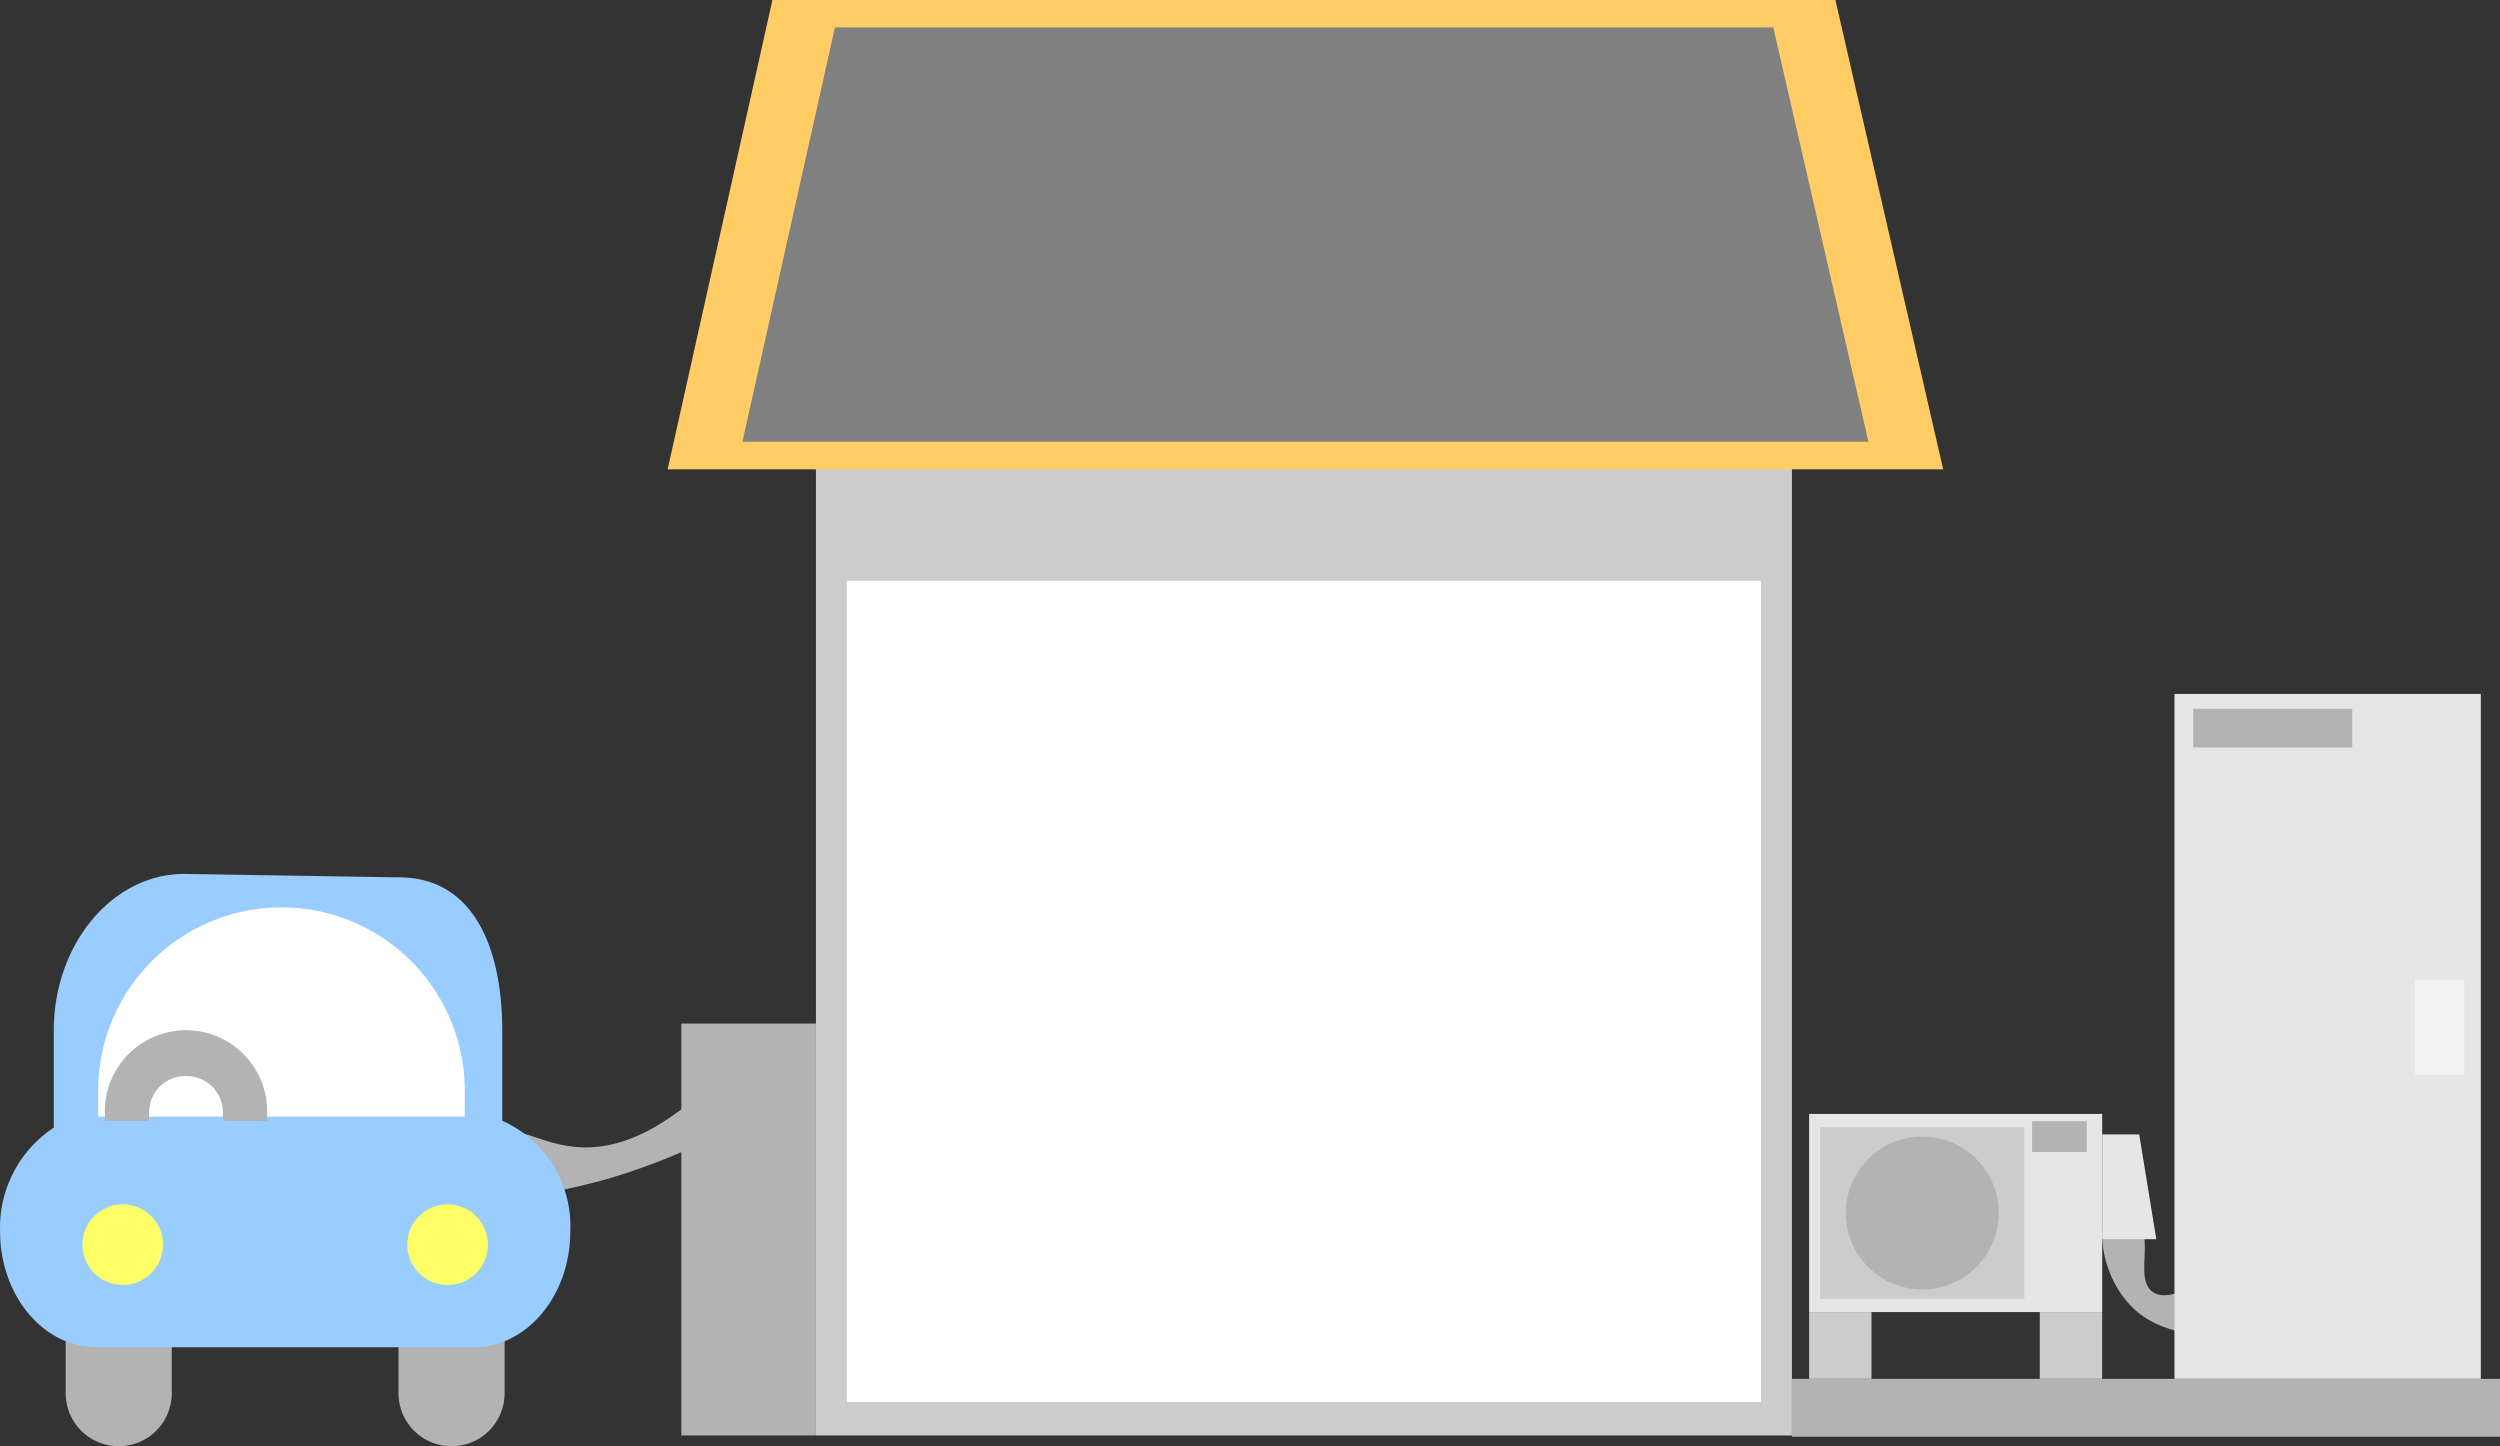
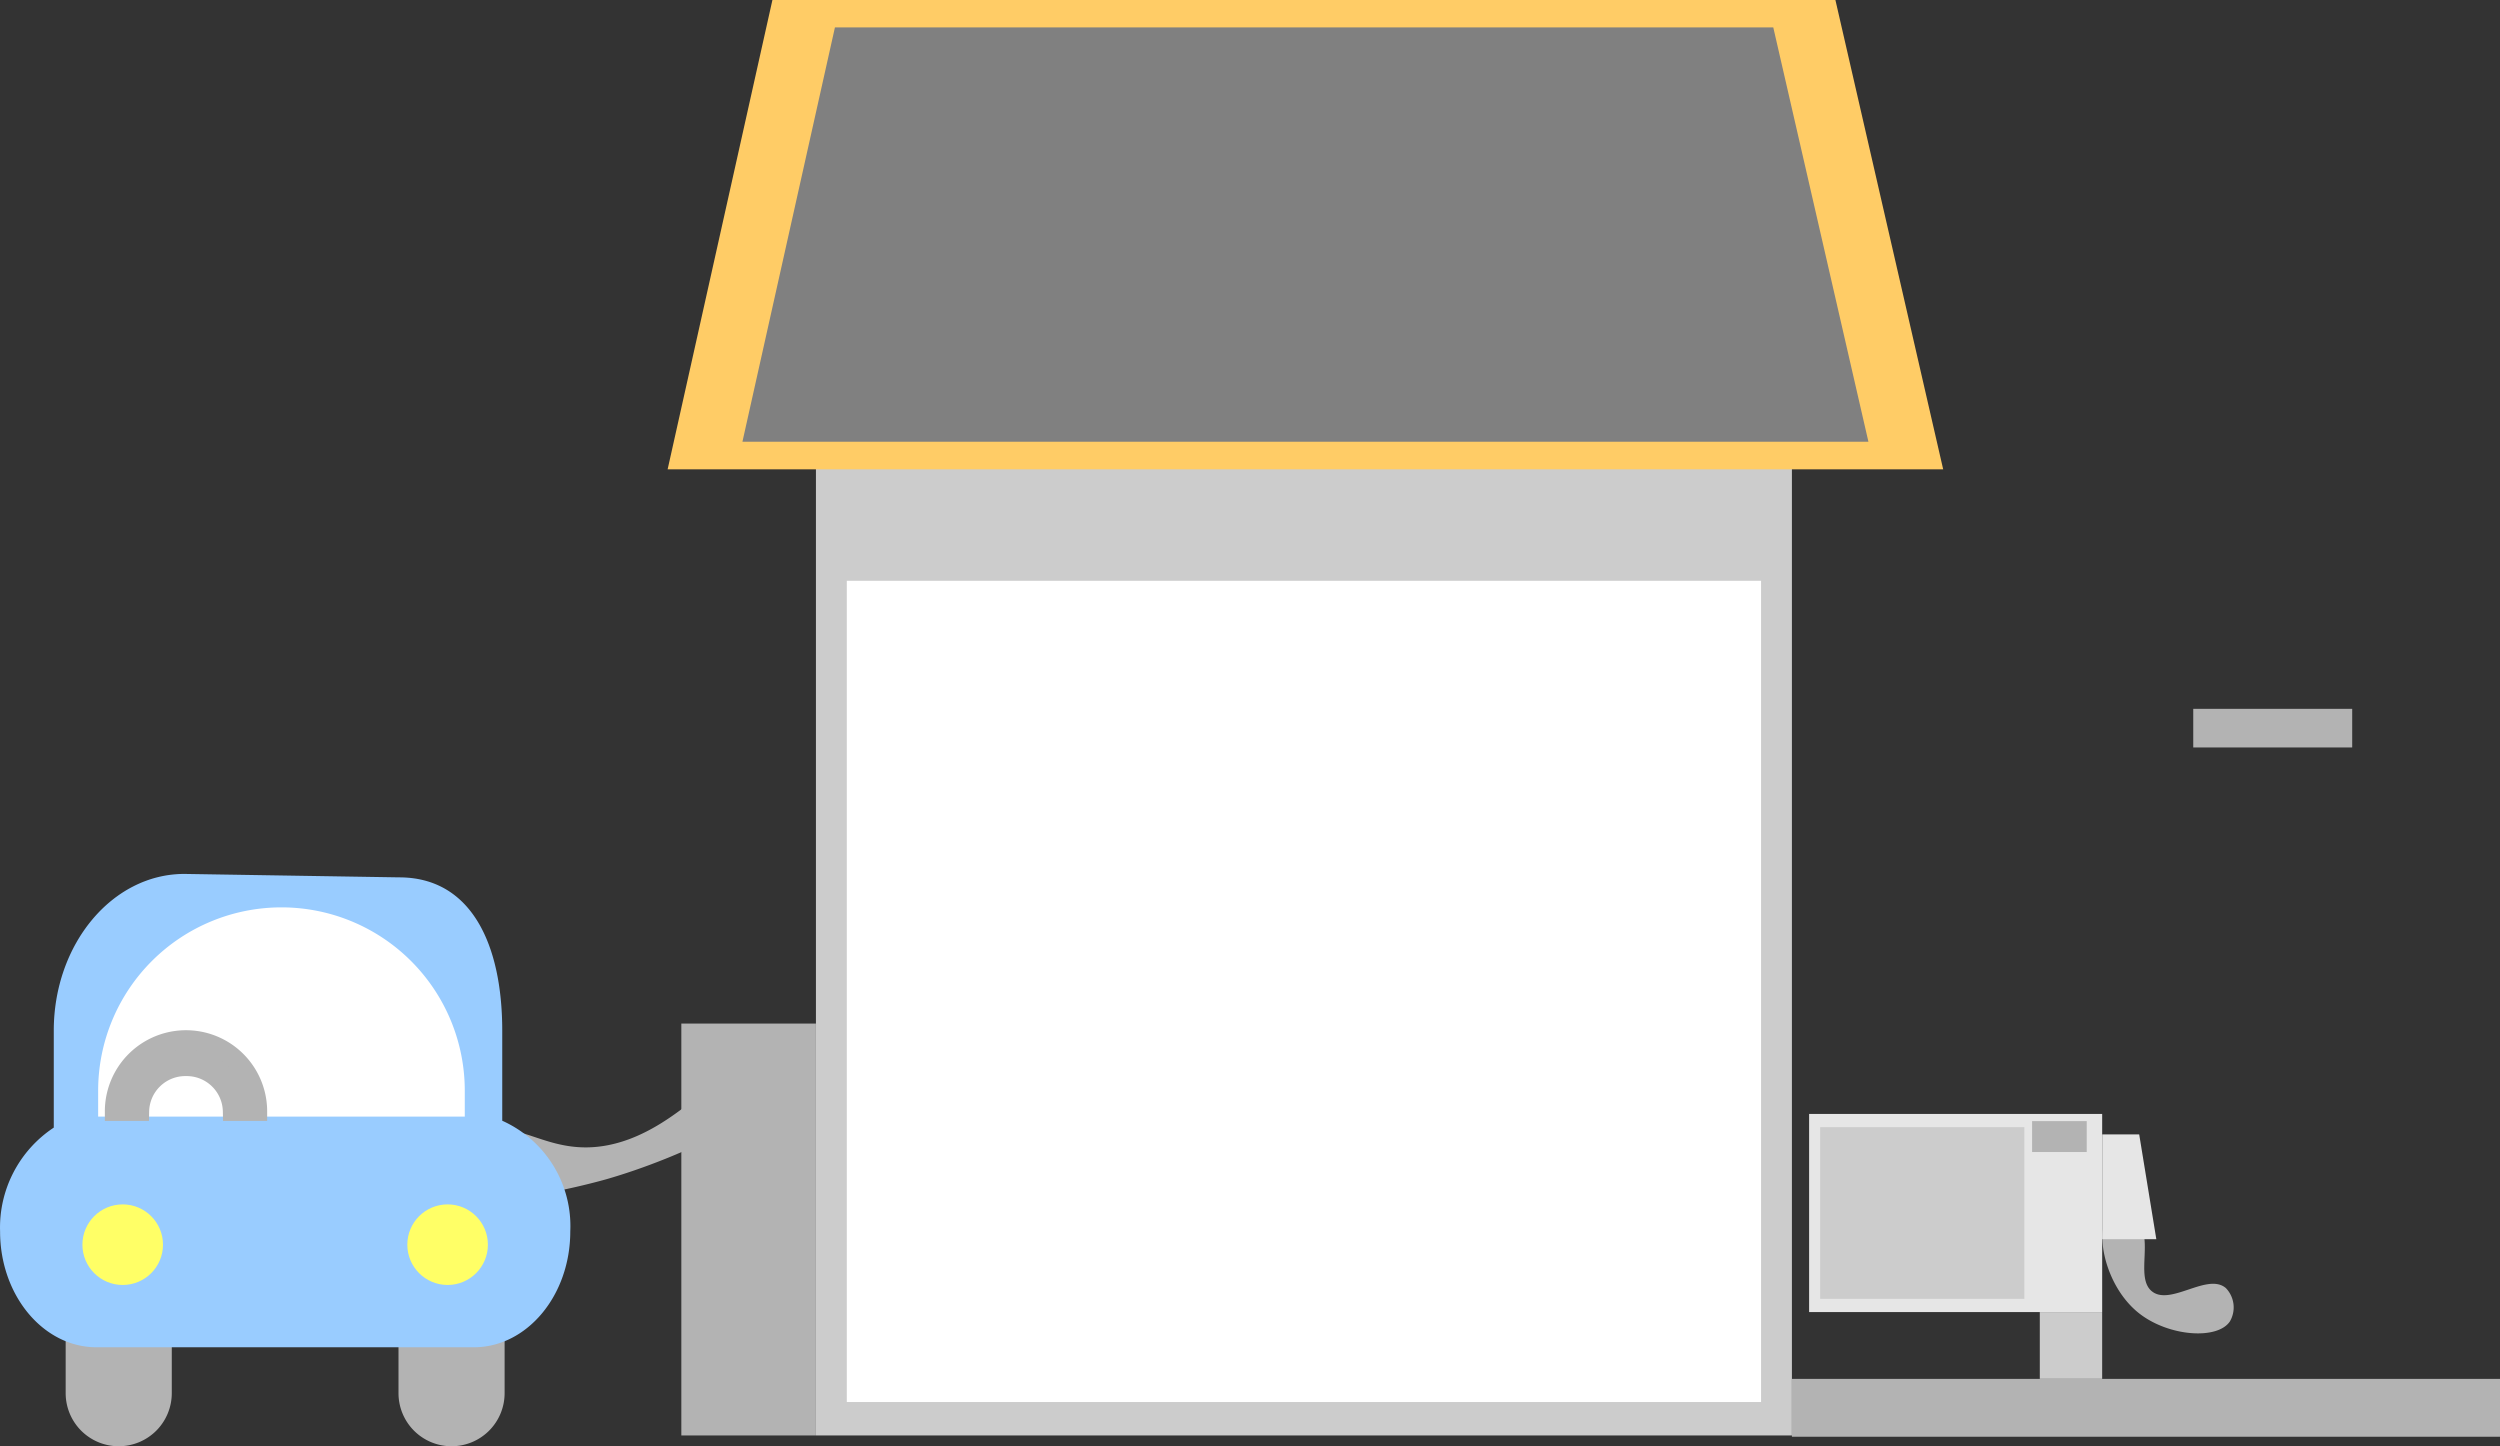
<svg xmlns="http://www.w3.org/2000/svg" width="130.923" height="75.74" viewBox="0 0 130.923 75.74">
  <rect x="0" y="0" width="130.923" height="75.74" fill="#333333" stroke="none" />
  <g id="グループ_25" data-name="グループ 25" transform="translate(2745.797 -2819)">
    <g id="グループ_24" data-name="グループ 24" transform="translate(-2745.797 2819)">
      <g id="グループ_12" data-name="グループ 12" transform="translate(0 45.767)">
        <path id="パス_29" data-name="パス 29" d="M1122.308,2686.615c.74,1.766,7.747-.2,8.068-.29,3.934-1.126,9.223-3.627,9.335-5.445a1.018,1.018,0,0,0-.783-1.053c-1.847-.446-4.414,3.9-8.407,4.7-3.282.657-4.8-1.628-6.775-.483C1122.717,2684.645,1122.014,2685.914,1122.308,2686.615Z" transform="translate(-1098.653 -2670.327)" fill="#b3b3b3" />
        <g id="グループ_11" data-name="グループ 11">
          <g id="グループ_9" data-name="グループ 9" transform="translate(3.939 20.104)">
            <path id="長方形_27" data-name="長方形 27" d="M2.279,0h0A2.279,2.279,0,0,1,4.557,2.279V7.09A2.279,2.279,0,0,1,2.279,9.368h0A2.279,2.279,0,0,1,0,7.09V2.279A2.279,2.279,0,0,1,2.279,0Z" fill="#b3b3b3" stroke="#b3b3b3" stroke-miterlimit="10" stroke-width="1" />
            <path id="長方形_28" data-name="長方形 28" d="M2.279,0h0A2.279,2.279,0,0,1,4.557,2.279V7.09A2.279,2.279,0,0,1,2.279,9.368h0A2.279,2.279,0,0,1,0,7.09V2.279A2.279,2.279,0,0,1,2.279,0Z" transform="translate(17.43)" fill="#b3b3b3" stroke="#b3b3b3" stroke-miterlimit="10" stroke-width="1" />
          </g>
          <path id="パス_30" data-name="パス 30" d="M97.713,2270.854v-4.715c0-4.534-1.626-8.03-5.4-8.03l-11.246-.18c-3.778,0-6.84,3.676-6.84,8.21v5.075a6.274,6.274,0,0,0-2.812,5.438h0c0,3.351,2.263,6.066,5.054,6.066H96.222c2.791,0,5.054-2.716,5.054-6.066h0A6.043,6.043,0,0,0,97.713,2270.854Z" transform="translate(-71.411 -2257.929)" fill="#9cf" />
          <path id="長方形_29" data-name="長方形 29" d="M9.6,0h0a9.6,9.6,0,0,1,9.6,9.6v1.357a0,0,0,0,1,0,0H0a0,0,0,0,1,0,0V9.6A9.6,9.6,0,0,1,9.6,0Z" transform="translate(5.14 1.751)" fill="#fff" />
          <g id="グループ_10" data-name="グループ 10" transform="translate(4.316 17.306)">
            <circle id="楕円形_2" data-name="楕円形 2" cx="2.11" cy="2.11" r="2.11" transform="translate(0)" fill="#ff6" />
            <circle id="楕円形_3" data-name="楕円形 3" cx="2.11" cy="2.11" r="2.11" transform="translate(17.015)" fill="#ff6" />
          </g>
          <path id="パス_31" data-name="パス 31" d="M342.16,2651.217a2.394,2.394,0,0,1,2.429,2.348h1.32a3.75,3.75,0,0,0-7.5,0h1.32A2.394,2.394,0,0,1,342.16,2651.217Z" transform="translate(-332.418 -2641.13)" fill="#b3b3b3" stroke="#b3b3b3" stroke-miterlimit="10" stroke-width="1" />
        </g>
        <rect id="長方形_30" data-name="長方形 30" width="7.048" height="21.571" transform="translate(35.681 7.836)" fill="#b3b3b3" />
      </g>
      <g id="グループ_14" data-name="グループ 14" transform="translate(34.963 0)">
        <g id="グループ_13" data-name="グループ 13" transform="translate(7.767 19.843)">
          <rect id="長方形_31" data-name="長方形 31" width="51.111" height="55.331" fill="#ccc" />
          <rect id="長方形_32" data-name="長方形 32" width="47.879" height="43.008" transform="translate(1.616 10.572)" fill="#fff" />
        </g>
        <path id="パス_32" data-name="パス 32" d="M1695.8,243.579H1629L1634.488,219h55.668Z" transform="translate(-1629 -219)" fill="#fc6" />
        <path id="パス_33" data-name="パス 33" d="M1862.468,304.9H1803.5l4.845-21.7h49.14Z" transform="translate(-1799.583 -281.765)" fill="gray" />
      </g>
      <g id="グループ_23" data-name="グループ 23" transform="translate(93.841 36.341)">
        <g id="グループ_22" data-name="グループ 22" transform="translate(0.901)">
          <rect id="長方形_33" data-name="長方形 33" width="15.347" height="10.376" transform="translate(0 21.995)" fill="#e6e6e6" />
          <g id="グループ_21" data-name="グループ 21">
            <g id="グループ_19" data-name="グループ 19" transform="translate(0 22.371)">
              <g id="グループ_15" data-name="グループ 15" transform="translate(15.347 0.694)">
                <path id="パス_34" data-name="パス 34" d="M4978.056,3048.944c1.139.855-.031,3.1.927,3.838.975.754,2.9-1,3.858-.182a1.457,1.457,0,0,1,.212,1.749c-.652.972-3.191.795-4.743-.417-1.888-1.476-2.368-4.528-1.552-5.133A1.194,1.194,0,0,1,4978.056,3048.944Z" transform="translate(-4976.365 -3044.552)" fill="#b3b3b3" />
                <path id="パス_35" data-name="パス 35" d="M4978.7,2871.007h-2.833v-5.491h1.936Z" transform="translate(-4975.864 -2865.516)" fill="#e6e6e6" />
              </g>
              <g id="グループ_18" data-name="グループ 18">
-                 <rect id="長方形_34" data-name="長方形 34" width="3.266" height="3.497" transform="translate(0 10)" fill="#ccc" />
                <rect id="長方形_35" data-name="長方形 35" width="3.266" height="3.497" transform="translate(12.081 10)" fill="#ccc" />
                <g id="グループ_17" data-name="グループ 17" transform="translate(0.578)">
                  <g id="グループ_16" data-name="グループ 16" transform="translate(0 0.318)">
                    <rect id="長方形_36" data-name="長方形 36" width="10.694" height="8.989" fill="#ccc" />
-                     <circle id="楕円形_4" data-name="楕円形 4" cx="4.003" cy="4.003" r="4.003" transform="translate(1.344 0.491)" fill="#b3b3b3" />
                  </g>
                  <rect id="長方形_37" data-name="長方形 37" width="2.861" height="1.619" transform="translate(11.099)" fill="#b3b3b3" />
                </g>
              </g>
            </g>
            <g id="グループ_20" data-name="グループ 20" transform="translate(19.134)">
-               <rect id="長方形_38" data-name="長方形 38" width="16.041" height="35.868" fill="#e6e6e6" />
              <rect id="長方形_39" data-name="長方形 39" width="8.324" height="2.023" transform="translate(0.983 0.78)" fill="#b3b3b3" />
-               <rect id="長方形_40" data-name="長方形 40" width="2.572" height="4.971" transform="translate(12.602 14.972)" fill="#f2f2f2" />
            </g>
          </g>
        </g>
        <rect id="長方形_41" data-name="長方形 41" width="37.082" height="3.03" transform="translate(0 35.87)" fill="#b3b3b3" />
      </g>
    </g>
  </g>
</svg>